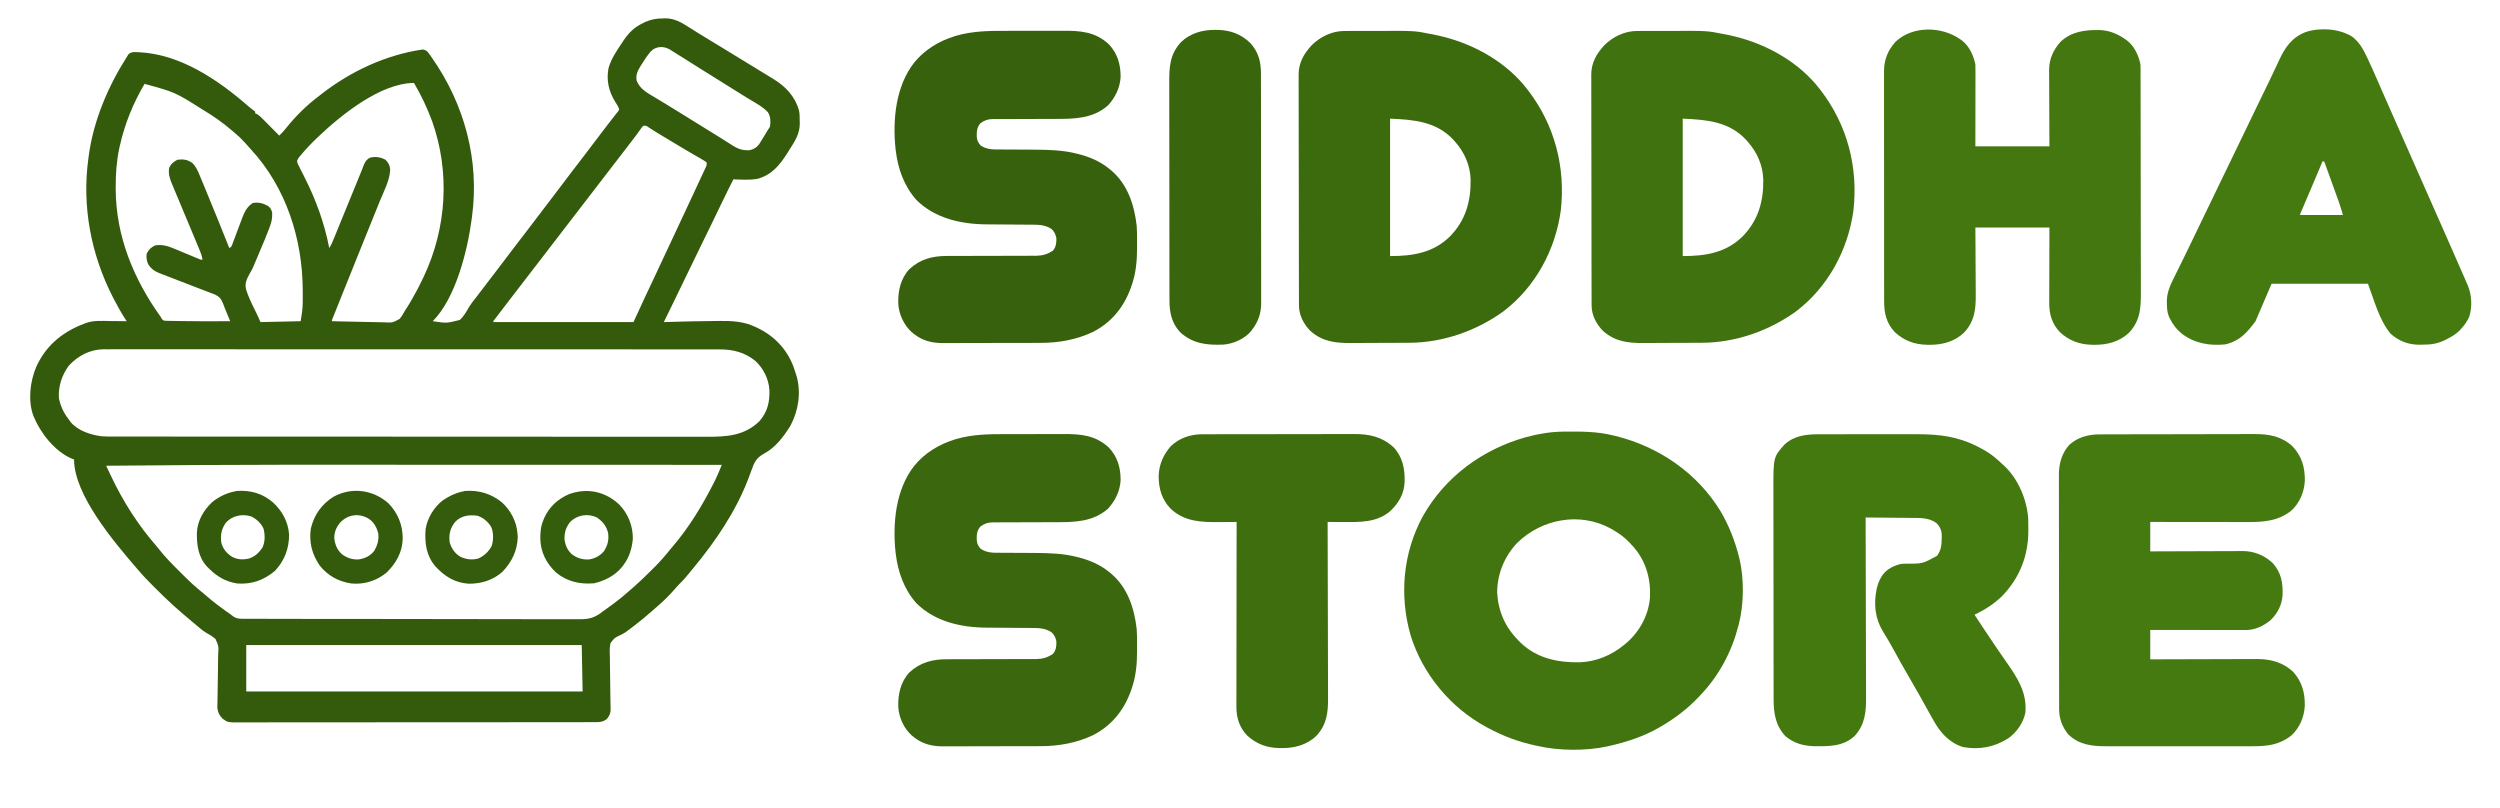
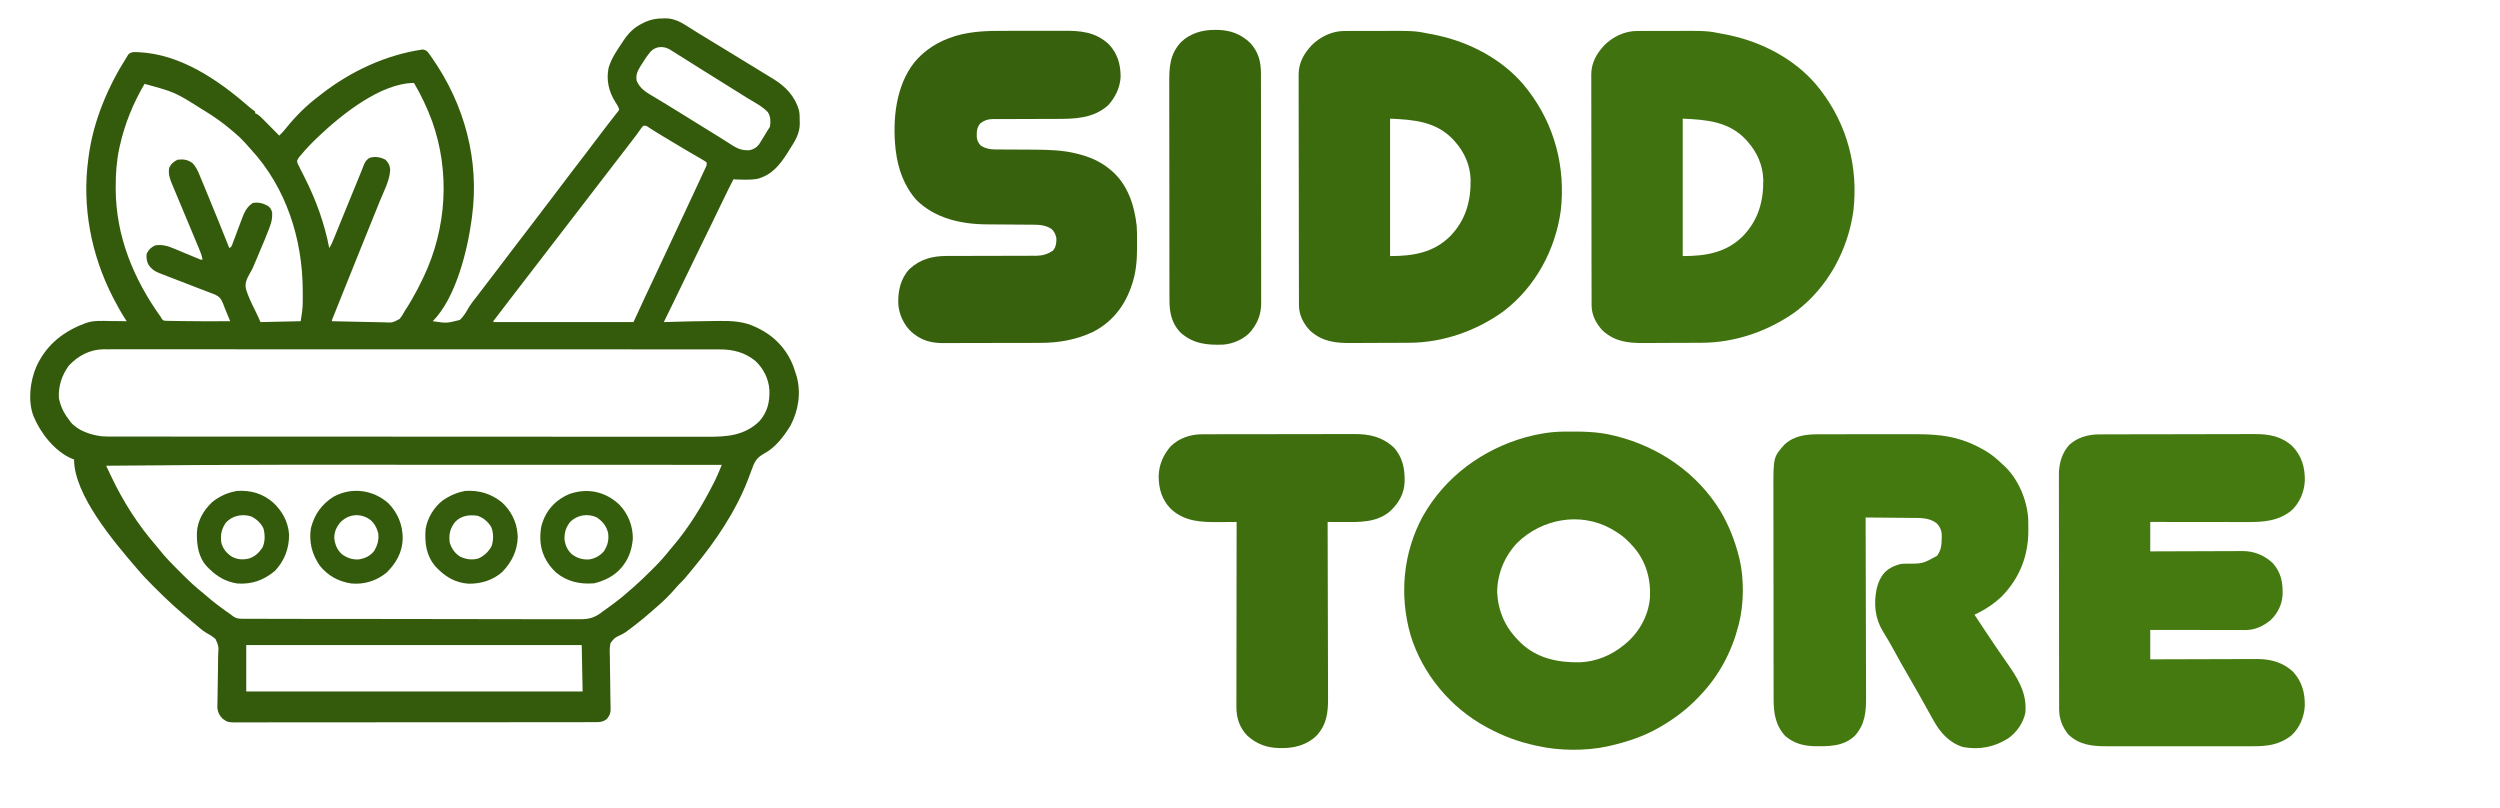
<svg xmlns="http://www.w3.org/2000/svg" version="1.1" width="2802" height="906">
  <path d="M0 0 C0.791 -0.024 1.582 -0.049 2.396 -0.074 C12.666 -0.124 20.643 4.646 29.062 10.062 C30.905 11.225 32.749 12.387 34.594 13.547 C35.573 14.165 36.553 14.783 37.562 15.42 C42.601 18.572 47.685 21.65 52.77 24.728 C54.572 25.818 56.374 26.91 58.175 28.002 C60.551 29.443 62.927 30.883 65.303 32.323 C80.794 41.714 96.26 51.147 111.672 60.668 C115.317 62.919 118.97 65.154 122.641 67.363 C136.852 75.959 147.481 86.727 152.218 103.222 C153.066 107.11 152.956 111.035 153 115 C153.029 115.852 153.058 116.704 153.088 117.582 C153.203 129.274 147.443 137.906 141.312 147.5 C140.342 149.049 140.342 149.049 139.352 150.629 C130.743 164.254 121.935 175.353 105.652 179.801 C96.868 181.387 87.567 180.671 78.688 180.375 C77.079 183.561 75.477 186.749 73.875 189.938 C73.443 190.794 73.01 191.651 72.564 192.533 C69.141 199.356 65.835 206.231 62.551 213.121 C56.193 226.455 49.683 239.712 43.167 252.968 C37.308 264.891 31.494 276.833 25.777 288.824 C20.753 299.354 15.629 309.834 10.5 320.312 C9.538 322.279 8.577 324.246 7.615 326.213 C5.307 330.934 2.998 335.655 0.688 340.375 C1.659 340.345 2.631 340.314 3.633 340.283 C21.958 339.722 40.288 339.251 58.622 339.143 C60.309 339.131 61.996 339.114 63.683 339.092 C77.248 338.919 90.458 339.705 102.938 345.625 C103.602 345.931 104.266 346.237 104.95 346.552 C124.31 355.682 138.472 370.395 146.062 390.438 C146.995 393.067 147.86 395.711 148.688 398.375 C149.198 400.011 149.198 400.011 149.719 401.68 C154.676 420.085 151.489 439.597 142.688 456.375 C135.151 468.538 125.962 480.907 113.073 487.767 C104.726 492.367 102.164 497.145 99.125 506 C98.213 508.43 97.297 510.859 96.375 513.285 C95.928 514.485 95.48 515.686 95.02 516.922 C81.159 552.849 58.612 586.135 34.149 615.604 C32.791 617.249 31.45 618.906 30.117 620.57 C26.394 625.202 22.626 629.587 18.352 633.715 C16.615 635.448 15.029 637.258 13.438 639.125 C7.173 646.375 0.298 653.189 -7 659.398 C-8.834 660.966 -10.64 662.555 -12.438 664.164 C-19.521 670.464 -26.803 676.42 -34.375 682.125 C-35.153 682.714 -35.93 683.303 -36.731 683.91 C-37.512 684.492 -38.293 685.073 -39.098 685.672 C-39.858 686.245 -40.618 686.819 -41.401 687.41 C-44.312 689.375 -44.312 689.375 -47.833 691.059 C-54.67 694.354 -54.67 694.354 -59.1 700.23 C-60.316 705.678 -59.965 711.223 -59.758 716.762 C-59.744 718.55 -59.737 720.339 -59.736 722.128 C-59.719 726.818 -59.622 731.503 -59.504 736.192 C-59.33 743.703 -59.281 751.216 -59.226 758.729 C-59.196 761.346 -59.134 763.96 -59.066 766.576 C-59.04 768.185 -59.014 769.793 -58.989 771.401 C-58.948 772.484 -58.948 772.484 -58.907 773.588 C-58.859 778.683 -60.022 781.515 -63.312 785.375 C-67.392 788.427 -70.407 788.752 -75.449 788.758 C-76.16 788.763 -76.871 788.768 -77.603 788.773 C-79.991 788.786 -82.379 788.778 -84.767 788.769 C-86.494 788.774 -88.221 788.78 -89.948 788.788 C-94.698 788.804 -99.448 788.802 -104.199 788.796 C-109.321 788.794 -114.442 788.808 -119.563 788.821 C-129.599 788.842 -139.635 788.846 -149.671 788.844 C-157.827 788.843 -165.983 788.847 -174.14 788.854 C-176.487 788.856 -178.835 788.859 -181.182 788.861 C-182.351 788.862 -183.519 788.863 -184.723 788.864 C-206.832 788.883 -228.94 788.882 -251.049 788.875 C-271.28 788.869 -291.511 788.89 -311.742 788.923 C-332.508 788.957 -353.273 788.972 -374.038 788.967 C-385.7 788.965 -397.361 788.97 -409.022 788.995 C-418.951 789.016 -428.879 789.02 -438.807 789.001 C-443.874 788.992 -448.94 788.991 -454.006 789.011 C-458.644 789.03 -463.282 789.026 -467.92 789.003 C-469.597 788.999 -471.275 789.003 -472.953 789.016 C-488.08 789.13 -488.08 789.13 -493.912 784.771 C-497.536 781.158 -499.154 777.779 -499.737 772.601 C-499.724 771.23 -499.689 769.858 -499.636 768.487 C-499.624 767.732 -499.612 766.976 -499.599 766.198 C-499.572 764.568 -499.536 762.939 -499.493 761.31 C-499.429 758.723 -499.399 756.138 -499.379 753.55 C-499.322 746.198 -499.239 738.847 -499.049 731.497 C-498.934 726.989 -498.889 722.484 -498.888 717.974 C-498.874 716.265 -498.835 714.556 -498.769 712.849 C-498.191 703.761 -498.191 703.761 -501.667 695.707 C-504.976 692.697 -508.655 690.5 -512.575 688.38 C-515.235 686.841 -517.528 684.911 -519.875 682.938 C-520.749 682.209 -521.623 681.481 -522.523 680.73 C-523.444 679.953 -524.364 679.176 -525.312 678.375 C-526.409 677.454 -527.505 676.534 -528.602 675.613 C-534.562 670.599 -540.501 665.561 -546.312 660.375 C-547.086 659.694 -547.859 659.014 -548.656 658.312 C-556.052 651.682 -563.095 644.701 -570.125 637.688 C-570.875 636.942 -570.875 636.942 -571.639 636.181 C-577.417 630.427 -583.04 624.599 -588.312 618.375 C-589.189 617.365 -590.067 616.356 -590.945 615.348 C-615.436 586.749 -660.312 534.096 -660.312 494.375 C-661.409 493.971 -661.409 493.971 -662.527 493.559 C-682.073 485.253 -697.853 464.913 -705.75 445.812 C-712.276 428.926 -709.622 406.611 -702.617 390.379 C-692.405 367.935 -675.561 353.265 -652.895 343.699 C-651.712 343.262 -650.53 342.825 -649.312 342.375 C-648.342 341.966 -648.342 341.966 -647.352 341.548 C-638.46 338.254 -629.018 339.05 -619.688 339.188 C-617.902 339.203 -616.117 339.216 -614.332 339.229 C-609.992 339.261 -605.652 339.313 -601.312 339.375 C-601.732 338.74 -602.152 338.106 -602.584 337.452 C-607.391 330.06 -611.648 322.458 -615.688 314.625 C-616.013 313.995 -616.338 313.365 -616.674 312.716 C-641.236 264.946 -651.613 210.774 -644.312 157.375 C-644.221 156.658 -644.13 155.942 -644.036 155.203 C-638.858 115.375 -622.7 77.084 -601.312 43.375 C-600.662 42.341 -600.011 41.307 -599.34 40.242 C-595.976 37.144 -592.644 37.756 -588.272 37.865 C-541.388 39.89 -499.303 68.588 -465.045 98.339 C-462.535 100.512 -460.079 102.531 -457.312 104.375 C-457.312 105.035 -457.312 105.695 -457.312 106.375 C-456.764 106.597 -456.216 106.819 -455.651 107.048 C-452.595 108.782 -450.328 111.113 -447.891 113.602 C-447.386 114.109 -446.881 114.617 -446.361 115.14 C-444.757 116.755 -443.159 118.378 -441.562 120 C-440.473 121.099 -439.383 122.198 -438.293 123.297 C-435.627 125.984 -432.968 128.678 -430.312 131.375 C-427.192 128.29 -424.353 125.233 -421.688 121.75 C-411.415 109.064 -399.353 97.201 -386.312 87.375 C-385.116 86.44 -383.921 85.503 -382.727 84.566 C-350.04 59.191 -310.669 40.795 -269.543 34.828 C-265.46 35.519 -264.434 36.808 -262.04 40.047 C-261.573 40.733 -261.106 41.418 -260.625 42.125 C-260.118 42.837 -259.611 43.548 -259.089 44.281 C-222.645 96.376 -205.709 159.116 -214.312 222.375 C-214.404 223.088 -214.495 223.801 -214.589 224.535 C-219.199 259.666 -232.419 313.482 -258.312 339.375 C-242.664 341.712 -242.664 341.712 -227.87 337.947 C-223.626 333.983 -220.807 329.063 -217.936 324.062 C-215.094 319.359 -211.636 315.131 -208.25 310.812 C-206.895 309.037 -205.544 307.26 -204.195 305.48 C-200.68 300.856 -197.155 296.239 -193.625 291.625 C-193.101 290.94 -192.577 290.255 -192.037 289.549 C-189.373 286.066 -186.707 282.585 -184.039 279.105 C-178.78 272.243 -173.546 265.366 -168.375 258.438 C-163.44 251.827 -158.392 245.309 -153.315 238.807 C-149.358 233.735 -145.469 228.62 -141.625 223.461 C-138.857 219.768 -136.056 216.101 -133.25 212.438 C-132.132 210.977 -131.013 209.516 -129.895 208.055 C-129.314 207.296 -128.733 206.538 -128.135 205.757 C-119.601 194.605 -111.092 183.437 -102.688 172.188 C-97.401 165.113 -92.024 158.118 -86.582 151.163 C-81.613 144.799 -76.773 138.343 -71.944 131.871 C-65.972 123.883 -59.856 116.011 -53.7 108.164 C-53.242 107.574 -52.784 106.983 -52.312 106.375 C-51.749 105.687 -51.185 104.998 -50.604 104.289 C-50.178 103.657 -49.752 103.026 -49.312 102.375 C-50.053 99.041 -51.871 96.468 -53.688 93.625 C-61.007 81.987 -63.958 69.302 -61.234 55.586 C-58.19 44.983 -51.945 36.017 -45.875 26.938 C-45.255 26.002 -44.634 25.066 -43.995 24.102 C-38.335 15.844 -32.29 9.914 -23.25 5.562 C-22.104 4.999 -20.958 4.436 -19.777 3.855 C-13.063 0.986 -7.214 0.012 0 0 Z M-13.708 36.777 C-17.681 41.385 -20.967 46.243 -24.125 51.438 C-24.614 52.214 -25.103 52.991 -25.607 53.791 C-28.932 59.222 -30.812 63.322 -29.75 69.812 C-26.019 79.058 -18.487 83.139 -10.25 88 C-9.082 88.702 -7.915 89.404 -6.749 90.109 C-4.392 91.53 -2.033 92.947 0.33 94.359 C5.083 97.213 9.793 100.134 14.5 103.062 C16.204 104.119 17.909 105.175 19.613 106.23 C20.448 106.748 21.283 107.265 22.143 107.798 C25.612 109.948 29.082 112.096 32.553 114.244 C35.175 115.867 37.796 117.49 40.418 119.113 C43.982 121.32 47.548 123.526 51.113 125.73 C52.007 126.283 52.9 126.836 53.82 127.405 C55.59 128.5 57.36 129.594 59.131 130.687 C63.221 133.214 67.299 135.756 71.352 138.344 C72.076 138.804 72.801 139.265 73.548 139.74 C74.882 140.589 76.213 141.444 77.54 142.305 C82.703 145.587 87.467 147.65 93.625 147.75 C94.418 147.778 95.211 147.807 96.027 147.836 C100.884 146.994 104.287 145.124 107.338 141.313 C108.977 138.856 110.504 136.36 112 133.812 C112.524 132.949 113.048 132.086 113.588 131.197 C114.556 129.602 115.518 128.002 116.47 126.396 C117.496 124.693 118.585 123.029 119.688 121.375 C120.462 115.716 120.498 109.858 117.193 104.97 C111.064 98.478 102.104 94.04 94.562 89.375 C92.435 88.052 90.307 86.729 88.18 85.406 C87.102 84.737 86.024 84.068 84.913 83.379 C79.831 80.222 74.76 77.048 69.688 73.875 C67.694 72.629 65.701 71.383 63.707 70.137 C62.718 69.518 61.729 68.9 60.709 68.263 C57.644 66.348 54.578 64.434 51.512 62.52 C49.466 61.242 47.421 59.965 45.375 58.688 C43.886 57.758 43.886 57.758 42.367 56.809 C36.821 53.343 31.286 49.862 25.761 46.363 C17.28 40.986 17.28 40.986 8.75 35.688 C8.04 35.251 7.329 34.814 6.598 34.363 C-0.146 30.874 -8.198 31.241 -13.708 36.777 Z M-386.312 132.375 C-386.847 132.88 -387.381 133.386 -387.931 133.907 C-394.22 139.9 -400.207 146.118 -405.75 152.812 C-406.241 153.379 -406.732 153.946 -407.239 154.531 C-408.768 156.349 -408.768 156.349 -410.312 159.375 C-409.953 162.441 -409.953 162.441 -408.312 165.375 C-407.763 166.526 -407.214 167.677 -406.648 168.863 C-405.998 170.14 -405.344 171.414 -404.688 172.688 C-403.964 174.12 -403.241 175.554 -402.52 176.988 C-402.152 177.719 -401.784 178.449 -401.405 179.202 C-388.934 204.015 -379.545 230.063 -374.312 257.375 C-372.127 254.096 -370.72 250.728 -369.25 247.098 C-368.946 246.355 -368.643 245.613 -368.33 244.848 C-367.321 242.379 -366.317 239.908 -365.312 237.438 C-364.607 235.708 -363.901 233.979 -363.194 232.249 C-361.69 228.565 -360.187 224.88 -358.686 221.194 C-356.26 215.244 -353.826 209.298 -351.391 203.352 C-350.577 201.365 -349.763 199.377 -348.949 197.39 C-348.354 195.938 -348.354 195.938 -347.748 194.456 C-345.857 189.84 -343.967 185.223 -342.078 180.605 C-341.756 179.818 -341.433 179.031 -341.101 178.22 C-340.792 177.465 -340.483 176.709 -340.165 175.93 C-339.863 175.193 -339.561 174.456 -339.25 173.697 C-338.578 172.031 -337.918 170.36 -337.266 168.686 C-336.919 167.796 -336.572 166.906 -336.214 165.99 C-335.746 164.776 -335.746 164.776 -335.269 163.537 C-333.805 160.228 -332.293 158.428 -329.312 156.375 C-323.049 154.434 -317.073 155.351 -311.312 158.375 C-307.93 161.758 -306.519 164.474 -306 169.25 C-306.239 181.047 -313.062 193.61 -317.445 204.391 C-318.155 206.147 -318.863 207.903 -319.572 209.66 C-321.075 213.387 -322.582 217.112 -324.092 220.836 C-326.454 226.664 -328.808 232.494 -331.161 238.325 C-333.551 244.246 -335.941 250.166 -338.333 256.086 C-345.186 273.047 -352.006 290.021 -358.801 307.006 C-360.209 310.524 -361.619 314.041 -363.029 317.558 C-364.306 320.744 -365.581 323.931 -366.855 327.117 C-367.542 328.828 -367.542 328.828 -368.242 330.573 C-368.651 331.597 -369.06 332.621 -369.481 333.675 C-369.838 334.565 -370.194 335.455 -370.561 336.373 C-371.371 338.175 -371.371 338.175 -371.312 339.375 C-361.951 339.654 -352.59 339.867 -343.225 339.997 C-338.875 340.059 -334.528 340.144 -330.18 340.28 C-325.979 340.411 -321.779 340.483 -317.576 340.514 C-315.978 340.536 -314.38 340.579 -312.783 340.644 C-303.401 341.118 -303.401 341.118 -295.382 336.799 C-292.988 333.869 -291.137 330.687 -289.312 327.375 C-288.246 325.709 -287.173 324.046 -286.09 322.391 C-285.134 320.807 -284.188 319.219 -283.25 317.625 C-282.743 316.769 -282.235 315.914 -281.712 315.032 C-277.19 307.323 -273.096 299.469 -269.312 291.375 C-268.875 290.458 -268.875 290.458 -268.428 289.521 C-242.647 235.176 -238.769 172.123 -258.938 115.375 C-264.409 100.564 -271.28 85.973 -279.312 72.375 C-316.568 72.375 -360.852 108.199 -386.312 132.375 Z M-581.312 73.375 C-594.205 95.419 -603.511 118.123 -609.062 143.062 C-609.261 143.952 -609.46 144.841 -609.665 145.757 C-612.714 160.172 -613.694 174.315 -613.625 189 C-613.623 189.832 -613.621 190.665 -613.618 191.522 C-613.401 244.091 -593.624 292.01 -563.312 334.375 C-562.889 335.105 -562.466 335.834 -562.029 336.586 C-560.388 338.641 -560.388 338.641 -557.501 338.921 C-555.78 338.952 -555.78 338.952 -554.023 338.984 C-552.708 339.017 -551.392 339.049 -550.037 339.082 C-548.587 339.097 -547.137 339.111 -545.688 339.125 C-544.195 339.153 -542.702 339.182 -541.209 339.213 C-522.582 339.554 -503.942 339.467 -485.312 339.375 C-487.316 334.397 -489.359 329.438 -491.441 324.493 C-492.159 322.749 -492.821 320.984 -493.469 319.213 C-495.529 314.105 -497.559 311.803 -502.562 309.406 C-504.799 308.528 -507.051 307.687 -509.312 306.875 C-511.212 306.137 -513.111 305.399 -515.009 304.659 C-517.149 303.831 -519.294 303.021 -521.442 302.213 C-530.059 298.97 -538.636 295.624 -547.203 292.252 C-550.213 291.077 -553.232 289.928 -556.252 288.781 C-558.136 288.047 -560.019 287.311 -561.902 286.574 C-563.194 286.095 -563.194 286.095 -564.513 285.606 C-570.198 283.343 -573.996 280.59 -577.312 275.375 C-579.047 271.27 -579.398 268.203 -578.938 263.75 C-576.658 259.016 -574.022 256.65 -569.312 254.375 C-561.758 253.251 -555.443 254.907 -548.559 257.875 C-547.257 258.408 -547.257 258.408 -545.93 258.951 C-543.195 260.075 -540.473 261.224 -537.75 262.375 C-534.993 263.521 -532.234 264.661 -529.474 265.799 C-527.765 266.505 -526.059 267.217 -524.356 267.936 C-523.59 268.256 -522.825 268.576 -522.037 268.906 C-521.364 269.19 -520.691 269.475 -519.998 269.768 C-518.297 270.488 -518.297 270.488 -516.312 270.375 C-517.001 265.809 -518.676 261.759 -520.461 257.535 C-520.786 256.756 -521.11 255.978 -521.445 255.175 C-522.151 253.483 -522.86 251.791 -523.57 250.099 C-524.701 247.406 -525.825 244.711 -526.947 242.014 C-530.275 234.023 -533.616 226.037 -536.962 218.053 C-539.161 212.806 -541.352 207.555 -543.539 202.302 C-544.385 200.275 -545.234 198.25 -546.086 196.225 C-547.283 193.38 -548.471 190.53 -549.656 187.68 C-550.013 186.84 -550.369 186 -550.737 185.134 C-553.15 179.29 -554.742 174.142 -553.75 167.75 C-551.751 163.058 -548.92 160.679 -544.312 158.375 C-537.44 157.609 -532.888 158.249 -527.312 162.375 C-523.864 166.155 -521.869 170.188 -519.949 174.875 C-519.486 175.979 -519.486 175.979 -519.013 177.106 C-518.001 179.526 -517 181.95 -516 184.375 C-515.294 186.07 -514.588 187.765 -513.881 189.459 C-504.494 212.017 -495.374 234.685 -486.312 257.375 C-483.757 256.097 -483.69 255.245 -482.712 252.609 C-482.411 251.811 -482.11 251.013 -481.8 250.19 C-481.48 249.32 -481.159 248.451 -480.828 247.555 C-480.133 245.721 -479.438 243.888 -478.742 242.055 C-477.653 239.16 -476.568 236.264 -475.491 233.365 C-474.45 230.569 -473.39 227.781 -472.328 224.992 C-472.015 224.135 -471.703 223.277 -471.38 222.394 C-468.946 216.046 -465.804 210.58 -459.938 206.875 C-453.811 205.708 -448.38 207.21 -443.012 210.152 C-440.208 212.17 -439.318 214.109 -438.312 217.375 C-437.969 223.199 -438.735 227.73 -440.82 233.199 C-441.088 233.927 -441.355 234.655 -441.631 235.405 C-444.569 243.284 -447.84 251.025 -451.152 258.753 C-452.215 261.252 -453.257 263.76 -454.294 266.271 C-460.065 280.185 -460.065 280.185 -463.555 286.266 C-466.905 292.317 -469.122 296.836 -467.524 303.824 C-465.035 311.462 -461.769 318.634 -458.109 325.781 C-455.709 330.581 -453.533 335.49 -451.312 340.375 C-436.462 340.045 -421.613 339.715 -406.312 339.375 C-405.075 331.951 -404.004 325.475 -404.012 318.113 C-404.006 317.288 -404 316.463 -403.995 315.612 C-403.983 312.97 -403.989 310.329 -404 307.688 C-404.002 306.778 -404.004 305.869 -404.007 304.933 C-404.226 247.191 -422.492 189.73 -462.094 146.781 C-464.396 144.285 -466.632 141.737 -468.875 139.188 C-472.775 134.873 -476.828 131.069 -481.312 127.375 C-482.466 126.397 -483.62 125.419 -484.773 124.441 C-494.137 116.585 -503.854 109.693 -514.312 103.375 C-515.254 102.804 -515.254 102.804 -516.215 102.221 C-547.19 82.663 -547.19 82.663 -581.312 73.375 Z M-22.312 120.375 C-24.352 122.615 -24.352 122.615 -26.375 125.562 C-27.179 126.673 -27.983 127.782 -28.789 128.891 C-29.204 129.467 -29.62 130.044 -30.048 130.639 C-32.062 133.404 -34.155 136.108 -36.25 138.812 C-37.093 139.905 -37.935 140.997 -38.777 142.09 C-39.196 142.632 -39.615 143.175 -40.046 143.734 C-42.138 146.445 -44.225 149.16 -46.312 151.875 C-47.146 152.958 -47.979 154.042 -48.812 155.125 C-49.225 155.661 -49.638 156.197 -50.062 156.75 C-163.812 304.625 -163.812 304.625 -165.063 306.25 C-165.895 307.333 -166.728 308.415 -167.56 309.498 C-169.654 312.22 -171.749 314.941 -173.848 317.66 C-178.068 323.13 -182.273 328.612 -186.438 334.125 C-187.183 335.11 -187.928 336.095 -188.695 337.109 C-190.409 339.047 -190.409 339.047 -190.312 340.375 C-138.502 340.375 -86.692 340.375 -33.312 340.375 C-27.372 327.505 -27.372 327.505 -21.312 314.375 C-19.004 309.448 -16.696 304.521 -14.371 299.601 C-12.685 296.032 -11.003 292.461 -9.32 288.891 C-8.982 288.172 -8.643 287.454 -8.294 286.714 C-4.949 279.609 -1.628 272.493 1.688 265.375 C6.344 255.38 11.025 245.398 15.725 235.424 C22.583 220.872 29.401 206.303 36.148 191.699 C37.738 188.266 39.337 184.838 40.938 181.41 C41.959 179.211 42.979 177.012 44 174.812 C44.475 173.8 44.95 172.788 45.439 171.746 C45.868 170.818 46.296 169.89 46.738 168.934 C47.116 168.122 47.494 167.311 47.884 166.474 C48.866 164.283 48.866 164.283 48.688 161.375 C46.704 159.931 44.797 158.727 42.672 157.523 C42.037 157.152 41.402 156.78 40.748 156.397 C38.65 155.172 36.544 153.961 34.438 152.75 C32.248 151.474 30.06 150.195 27.873 148.915 C26.376 148.039 24.878 147.165 23.379 146.292 C15.928 141.949 8.552 137.488 1.188 133 C0.034 132.299 -1.12 131.597 -2.274 130.896 C-3.349 130.242 -4.424 129.588 -5.531 128.914 C-7.028 128.004 -7.028 128.004 -8.555 127.075 C-11.029 125.55 -13.468 123.98 -15.906 122.398 C-19.082 120.12 -19.082 120.12 -22.312 120.375 Z M-666.312 389.375 C-674.068 400.171 -677.998 412.022 -677.312 425.375 C-675.667 434.274 -671.886 442.27 -666.312 449.375 C-665.591 450.406 -664.869 451.438 -664.125 452.5 C-655.582 462.358 -641.795 466.714 -629.312 468.375 C-625.212 468.634 -621.127 468.648 -617.019 468.632 C-615.824 468.636 -614.628 468.639 -613.397 468.643 C-610.095 468.651 -606.794 468.649 -603.492 468.644 C-599.894 468.641 -596.296 468.649 -592.698 468.656 C-586.397 468.666 -580.096 468.669 -573.795 468.667 C-564.425 468.664 -555.055 468.673 -545.685 468.683 C-527.976 468.702 -510.266 468.708 -492.557 468.709 C-478.881 468.71 -465.206 468.714 -451.53 468.721 C-447.592 468.722 -443.655 468.724 -439.717 468.726 C-438.738 468.726 -437.759 468.727 -436.75 468.727 C-409.218 468.74 -381.687 468.747 -354.155 468.747 C-353.117 468.746 -352.079 468.746 -351.01 468.746 C-345.75 468.746 -340.491 468.746 -335.231 468.746 C-333.664 468.746 -333.664 468.746 -332.065 468.746 C-329.953 468.746 -327.841 468.746 -325.728 468.745 C-292.858 468.744 -259.988 468.759 -227.118 468.787 C-190.183 468.817 -153.248 468.835 -116.313 468.833 C-112.374 468.833 -108.435 468.832 -104.496 468.832 C-103.527 468.832 -102.557 468.832 -101.558 468.832 C-85.956 468.832 -70.354 468.845 -54.752 468.862 C-39.071 468.879 -23.39 468.881 -7.71 468.868 C1.604 468.861 10.917 468.864 20.23 468.884 C26.455 468.896 32.68 468.893 38.906 468.879 C42.45 468.871 45.993 468.87 49.537 468.886 C71.288 468.966 90.907 467.689 107.496 451.793 C116.767 441.563 119.496 430.146 119.031 416.629 C118.24 404.009 112.597 392.764 103.5 384.062 C91.763 374.338 78.189 370.904 63.245 370.995 C61.428 370.988 61.428 370.988 59.574 370.981 C56.227 370.971 52.881 370.974 49.534 370.983 C45.887 370.99 42.24 370.979 38.593 370.971 C32.206 370.959 25.82 370.957 19.433 370.964 C9.936 370.973 0.439 370.965 -9.059 370.953 C-26.022 370.934 -42.985 370.931 -59.948 370.936 C-74.792 370.941 -89.637 370.94 -104.481 370.935 C-106.473 370.934 -108.464 370.933 -110.455 370.932 C-113.456 370.931 -116.457 370.93 -119.457 370.929 C-147.354 370.918 -175.25 370.913 -203.146 370.921 C-204.197 370.922 -205.249 370.922 -206.332 370.922 C-214.871 370.925 -223.41 370.927 -231.949 370.93 C-265.262 370.94 -298.575 370.932 -331.888 370.908 C-369.316 370.882 -406.745 370.87 -444.173 370.877 C-448.163 370.877 -452.154 370.878 -456.144 370.879 C-457.617 370.879 -457.617 370.879 -459.121 370.879 C-473.956 370.881 -488.791 370.874 -503.626 370.86 C-520.495 370.845 -537.363 370.845 -554.232 370.862 C-563.672 370.872 -573.112 370.871 -582.553 370.853 C-588.859 370.843 -595.165 370.847 -601.471 370.863 C-605.064 370.871 -608.657 370.874 -612.249 370.858 C-616.123 370.842 -619.996 370.857 -623.87 370.874 C-624.98 370.865 -626.091 370.855 -627.235 370.845 C-642.494 370.988 -656.099 378.199 -666.312 389.375 Z M-624.312 501.375 C-622.912 504.349 -621.509 507.321 -620.105 510.293 C-619.715 511.121 -619.326 511.949 -618.924 512.803 C-605.441 541.33 -588.607 567.843 -567.801 591.616 C-566.683 592.937 -565.597 594.285 -564.527 595.646 C-558.212 603.63 -551.207 610.786 -543.993 617.955 C-541.941 619.997 -539.9 622.048 -537.859 624.102 C-530.646 631.323 -523.341 638.061 -515.312 644.375 C-514.21 645.309 -513.114 646.251 -512.027 647.203 C-503.235 654.871 -493.901 661.735 -484.312 668.375 C-483.422 669.055 -482.531 669.735 -481.613 670.435 C-477.828 672.66 -475.732 672.879 -471.376 672.89 C-470.699 672.897 -470.022 672.904 -469.325 672.911 C-467.058 672.929 -464.791 672.92 -462.524 672.91 C-460.882 672.917 -459.239 672.927 -457.597 672.937 C-453.084 672.962 -448.572 672.961 -444.059 672.957 C-439.192 672.956 -434.325 672.978 -429.458 672.997 C-419.921 673.03 -410.385 673.041 -400.849 673.043 C-393.096 673.045 -385.343 673.053 -377.59 673.066 C-355.606 673.101 -333.623 673.12 -311.64 673.117 C-310.454 673.117 -309.269 673.116 -308.048 673.116 C-306.861 673.116 -305.674 673.116 -304.452 673.116 C-285.225 673.114 -265.999 673.152 -246.773 673.209 C-227.029 673.266 -207.286 673.294 -187.542 673.29 C-176.458 673.289 -165.375 673.3 -154.291 673.343 C-144.852 673.38 -135.414 673.388 -125.976 673.361 C-121.162 673.348 -116.349 673.348 -111.535 673.382 C-107.123 673.414 -102.712 673.408 -98.3 673.373 C-96.709 673.367 -95.118 673.374 -93.527 673.397 C-82.625 673.54 -75.853 671.334 -67.312 664.375 C-65.707 663.225 -64.097 662.082 -62.477 660.953 C-60.96 659.848 -59.447 658.739 -57.938 657.625 C-57.128 657.028 -56.319 656.431 -55.485 655.816 C-48.127 650.332 -41.149 644.489 -34.312 638.375 C-33.581 637.729 -32.849 637.083 -32.094 636.418 C-25.948 630.956 -20.037 625.286 -14.226 619.474 C-12.753 618.003 -11.272 616.54 -9.791 615.078 C-3.522 608.845 2.183 602.296 7.688 595.375 C8.551 594.347 9.419 593.324 10.297 592.309 C29.042 570.451 44.037 545.637 57 520 C57.301 519.407 57.603 518.814 57.913 518.202 C59.879 514.242 61.613 510.207 63.305 506.123 C63.976 504.507 63.976 504.507 64.66 502.858 C65.169 501.629 65.169 501.629 65.688 500.375 C14.79 500.358 -36.107 500.342 -87.004 500.333 C-87.766 500.333 -88.528 500.332 -89.314 500.332 C-105.908 500.329 -122.502 500.326 -139.097 500.324 C-147.243 500.323 -155.39 500.321 -163.536 500.32 C-164.346 500.32 -165.157 500.32 -165.992 500.32 C-191.911 500.315 -217.831 500.308 -243.75 500.299 C-270.551 500.289 -297.351 500.283 -324.152 500.281 C-328.001 500.281 -331.851 500.28 -335.7 500.28 C-336.457 500.28 -337.215 500.28 -337.995 500.28 C-349.108 500.279 -360.221 500.275 -371.335 500.269 C-388.229 500.261 -405.123 500.257 -422.018 500.261 C-422.695 500.262 -423.373 500.262 -424.071 500.262 C-490.82 500.279 -557.566 500.789 -624.312 501.375 Z M-467.312 702.375 C-467.312 719.535 -467.312 736.695 -467.312 754.375 C-342.902 754.375 -218.493 754.375 -90.312 754.375 C-90.642 737.215 -90.972 720.055 -91.312 702.375 C-215.393 702.375 -339.473 702.375 -467.312 702.375 Z " fill="#345B0C" transform="translate(743.312,20.625)" />
  <path d="M0 0 C0.833 -0.01 1.665 -0.02 2.523 -0.03 C20.672 -0.199 38.266 -0.134 55.996 4.238 C56.886 4.453 57.775 4.667 58.691 4.888 C107.171 16.885 150.178 46.218 176.332 89.156 C185.788 105.164 192.466 122.224 196.996 140.238 C197.175 140.942 197.355 141.646 197.54 142.371 C202.866 164.591 202.634 193.117 196.996 215.238 C196.698 216.423 196.698 216.423 196.394 217.632 C188.641 247.466 174.416 274.003 152.996 296.238 C152.489 296.772 151.981 297.305 151.458 297.854 C138.959 310.937 125.573 321.076 109.996 330.238 C109.391 330.597 108.785 330.955 108.162 331.324 C90.815 341.457 71.514 347.787 51.996 352.238 C51.215 352.418 50.434 352.597 49.63 352.782 C25.193 358.047 -4.657 357.822 -29.004 352.238 C-29.805 352.067 -30.607 351.895 -31.432 351.718 C-49.989 347.709 -67.311 341.248 -84.004 332.238 C-84.616 331.912 -85.228 331.586 -85.859 331.25 C-125.983 309.736 -157.643 271.802 -171.004 228.238 C-183.851 183.521 -179.566 135.724 -157.207 94.681 C-132.082 50.359 -90.333 19.794 -41.606 6.186 C-27.944 2.522 -14.163 0.139 0 0 Z M-51.398 124.574 C-65.913 139.855 -73.775 159.239 -74.004 180.238 C-72.85 201.374 -65.069 219.148 -50.004 234.238 C-49.245 235.009 -48.485 235.78 -47.703 236.574 C-29.393 254.135 -6.077 258.938 18.559 258.547 C36.623 257.914 54.128 250.741 67.996 239.238 C68.858 238.538 69.721 237.838 70.609 237.117 C85.405 224.522 95.413 206.279 97.219 186.837 C98.531 165.805 93.063 145.714 79.117 129.539 C78.417 128.78 77.717 128.021 76.996 127.238 C75.838 125.96 75.838 125.96 74.656 124.656 C69.011 118.707 63.132 114.251 55.996 110.238 C55.107 109.715 54.217 109.192 53.301 108.652 C18.85 89.747 -23.858 97.707 -51.398 124.574 Z " fill="#42750F" transform="translate(1752.004,483.762)" />
  <path d="M0 0 C0.804 -0.004 1.607 -0.007 2.435 -0.011 C5.126 -0.022 7.816 -0.026 10.506 -0.03 C12.437 -0.036 14.367 -0.043 16.298 -0.05 C22.636 -0.071 28.975 -0.081 35.313 -0.091 C37.499 -0.095 39.684 -0.099 41.87 -0.103 C52.141 -0.123 62.412 -0.137 72.684 -0.145 C84.522 -0.155 96.36 -0.181 108.198 -0.222 C117.359 -0.252 126.52 -0.267 135.681 -0.27 C141.147 -0.272 146.613 -0.281 152.079 -0.306 C157.227 -0.33 162.375 -0.334 167.523 -0.324 C169.404 -0.323 171.285 -0.329 173.167 -0.343 C189.55 -0.456 203.57 1.759 216.219 13.178 C226.965 24.412 230.484 37.227 230.212 52.374 C229.4 65.025 224.392 76.973 214.895 85.628 C200.431 97.041 184.291 98.319 166.521 98.261 C165.33 98.261 164.138 98.261 162.911 98.261 C159.68 98.261 156.449 98.256 153.219 98.249 C149.829 98.242 146.439 98.242 143.049 98.241 C136.646 98.237 130.243 98.229 123.84 98.219 C116.544 98.208 109.248 98.203 101.951 98.197 C86.957 98.187 71.963 98.169 56.969 98.147 C56.969 109.037 56.969 119.927 56.969 131.147 C61.98 131.124 61.98 131.124 67.092 131.1 C78.148 131.05 89.204 131.017 100.26 130.992 C106.961 130.976 113.662 130.955 120.363 130.921 C126.834 130.888 133.305 130.87 139.776 130.863 C142.241 130.857 144.706 130.846 147.17 130.83 C150.631 130.808 154.092 130.805 157.553 130.807 C159.07 130.79 159.07 130.79 160.617 130.774 C173.497 130.829 184.632 135.409 194.118 144.139 C203.564 154.383 205.749 166.286 205.313 179.733 C204.648 190.849 199.883 200.424 191.903 208.147 C183.945 214.753 174.562 219.279 164.116 219.267 C163.167 219.269 162.218 219.27 161.24 219.272 C160.21 219.268 159.181 219.264 158.12 219.261 C157.027 219.261 155.934 219.261 154.808 219.261 C151.199 219.26 147.59 219.253 143.981 219.245 C141.477 219.243 138.973 219.242 136.469 219.241 C130.555 219.237 124.641 219.229 118.726 219.219 C111.33 219.207 103.934 219.202 96.538 219.196 C83.348 219.185 70.159 219.168 56.969 219.147 C56.969 230.037 56.969 240.927 56.969 252.147 C60.839 252.131 64.709 252.116 68.697 252.1 C81.513 252.05 94.329 252.017 107.145 251.992 C114.913 251.976 122.68 251.955 130.447 251.921 C137.222 251.891 143.997 251.872 150.772 251.865 C154.355 251.861 157.937 251.852 161.519 251.83 C165.533 251.806 169.546 251.805 173.56 251.807 C174.729 251.796 175.898 251.785 177.102 251.774 C192.222 251.83 205.865 255.633 217.122 266.104 C227.119 277.159 230.446 289.649 230.176 304.233 C229.51 316.825 224.464 328.93 215.036 337.557 C201 348.356 187.759 349.596 170.735 349.535 C168.802 349.539 166.869 349.545 164.937 349.551 C159.713 349.565 154.49 349.56 149.267 349.55 C143.785 349.543 138.303 349.55 132.82 349.554 C123.615 349.56 114.409 349.553 105.204 349.538 C94.583 349.522 83.963 349.527 73.342 349.544 C64.201 349.557 55.06 349.559 45.92 349.551 C40.47 349.547 35.02 349.546 29.571 349.556 C24.445 349.565 19.319 349.559 14.193 349.541 C12.319 349.537 10.446 349.539 8.572 349.545 C-7.806 349.598 -22.711 348.193 -35.031 336.147 C-41.52 328.004 -45.146 318.703 -45.162 308.237 C-45.166 307.269 -45.17 306.301 -45.174 305.303 C-45.173 304.247 -45.172 303.192 -45.171 302.104 C-45.174 300.976 -45.177 299.849 -45.18 298.687 C-45.189 294.9 -45.19 291.113 -45.192 287.326 C-45.196 284.614 -45.201 281.903 -45.207 279.191 C-45.22 271.816 -45.226 264.442 -45.231 257.068 C-45.234 252.461 -45.238 247.854 -45.242 243.247 C-45.255 230.484 -45.265 217.721 -45.268 204.958 C-45.268 204.141 -45.269 203.324 -45.269 202.483 C-45.269 201.664 -45.269 200.846 -45.27 200.003 C-45.27 198.344 -45.27 196.686 -45.271 195.027 C-45.271 194.204 -45.271 193.382 -45.272 192.534 C-45.275 179.211 -45.293 165.888 -45.316 152.565 C-45.34 138.877 -45.352 125.189 -45.354 111.501 C-45.354 103.819 -45.36 96.138 -45.378 88.457 C-45.394 81.914 -45.399 75.372 -45.391 68.829 C-45.387 65.494 -45.389 62.159 -45.402 58.824 C-45.414 55.2 -45.409 51.576 -45.398 47.952 C-45.406 46.91 -45.414 45.868 -45.423 44.794 C-45.342 32.708 -42.104 20.912 -33.855 11.811 C-24.442 3.225 -12.443 -0.003 0 0 Z " fill="#457A11" transform="translate(2353.031,486.853)" />
  <path d="M0 0 C1.379 -0.004 2.759 -0.01 4.138 -0.015 C7.864 -0.029 11.59 -0.029 15.316 -0.027 C18.443 -0.026 21.571 -0.031 24.699 -0.036 C32.094 -0.047 39.489 -0.047 46.884 -0.041 C54.465 -0.035 62.045 -0.047 69.625 -0.069 C76.17 -0.086 82.715 -0.092 89.259 -0.089 C93.152 -0.087 97.044 -0.09 100.936 -0.104 C120.444 -0.168 139.539 0.051 158.34 5.962 C159.161 6.215 159.981 6.468 160.826 6.728 C169.056 9.379 176.648 13.009 184.153 17.275 C185.17 17.852 186.187 18.43 187.235 19.025 C193.91 23.057 199.53 27.896 205.153 33.275 C205.841 33.888 206.53 34.502 207.239 35.134 C223.133 49.835 233.017 73.424 234.375 94.773 C234.493 98.631 234.533 102.478 234.528 106.337 C234.527 107.02 234.526 107.703 234.525 108.407 C234.405 136.801 224.588 161.355 204.625 181.872 C196.674 189.427 187.769 195.53 177.937 200.4 C177.225 200.753 176.514 201.106 175.781 201.47 C175.244 201.736 174.707 202.001 174.153 202.275 C178.149 208.298 182.149 214.319 186.153 220.337 C186.745 221.228 187.338 222.118 187.948 223.036 C194.956 233.564 202.005 244.053 209.278 254.4 C221.963 272.486 233.35 289.359 231.153 312.275 C228.716 323.739 221.434 334.121 211.907 340.865 C196.255 350.706 179.598 353.875 161.356 350.591 C145.705 345.705 135.638 334.261 127.965 320.275 C126.992 318.544 126.018 316.814 125.044 315.084 C124.051 313.313 123.065 311.537 122.082 309.76 C119.676 305.413 117.248 301.078 114.821 296.743 C113.665 294.676 112.51 292.608 111.358 290.539 C107.337 283.334 103.21 276.199 99.028 269.087 C94.056 260.631 89.282 252.092 84.641 243.451 C80.476 235.745 76.028 228.223 71.428 220.768 C62.639 206.259 61.123 190.238 64.403 173.712 C65.692 168.473 67.183 163.796 70.153 159.275 C70.538 158.673 70.924 158.071 71.321 157.45 C76.158 150.912 84.274 146.919 92.153 145.275 C93.671 145.165 95.193 145.098 96.715 145.064 C115.923 145.149 115.923 145.149 132.153 136.275 C136.7 130.067 137.351 124.4 137.403 116.9 C137.423 116.157 137.444 115.415 137.465 114.65 C137.51 108.311 136.058 104.225 131.528 99.587 C123.304 93.368 113.465 93.805 103.618 93.763 C102.128 93.746 100.639 93.728 99.15 93.709 C95.259 93.661 91.368 93.631 87.476 93.605 C83.494 93.575 79.512 93.529 75.53 93.484 C67.738 93.398 59.945 93.33 52.153 93.275 C52.157 94.396 52.16 95.518 52.164 96.674 C52.253 124.001 52.319 151.328 52.36 178.654 C52.381 191.87 52.409 205.085 52.455 218.3 C52.495 229.821 52.52 241.343 52.529 252.864 C52.534 258.962 52.547 265.059 52.576 271.157 C52.603 276.903 52.611 282.65 52.605 288.396 C52.606 290.498 52.614 292.6 52.63 294.702 C52.744 311.103 51.505 325.155 40.09 337.9 C27.223 350.151 10.547 349.828 -6.042 349.583 C-18.013 349.191 -28.55 346.176 -37.847 338.275 C-49.091 326.253 -51.001 312.139 -50.988 296.36 C-50.992 294.743 -50.992 294.743 -50.997 293.094 C-51.005 289.494 -51.007 285.894 -51.008 282.294 C-51.013 279.708 -51.018 277.122 -51.023 274.536 C-51.037 267.517 -51.043 260.498 -51.047 253.479 C-51.05 249.09 -51.054 244.7 -51.059 240.31 C-51.071 228.137 -51.081 215.964 -51.085 203.791 C-51.085 203.013 -51.085 202.235 -51.085 201.434 C-51.086 200.654 -51.086 199.874 -51.086 199.07 C-51.087 197.49 -51.087 195.91 -51.087 194.33 C-51.088 193.546 -51.088 192.762 -51.088 191.955 C-51.092 179.269 -51.109 166.583 -51.133 153.898 C-51.157 140.848 -51.169 127.798 -51.17 114.748 C-51.171 107.432 -51.177 100.115 -51.195 92.799 C-51.212 85.911 -51.214 79.023 -51.205 72.134 C-51.204 69.616 -51.208 67.097 -51.218 64.579 C-51.363 25.644 -51.363 25.644 -38.722 11.462 C-27.734 1.349 -14.209 -0.028 0 0 Z " fill="#447910" transform="translate(2038.847,486.725)" />
  <path d="M0 0 C0.765 -0.005 1.531 -0.01 2.32 -0.015 C4.838 -0.029 7.356 -0.028 9.875 -0.026 C11.651 -0.03 13.426 -0.034 15.202 -0.039 C18.928 -0.047 22.655 -0.046 26.381 -0.041 C30.16 -0.036 33.939 -0.043 37.718 -0.062 C78.256 -0.257 78.256 -0.257 96.027 3.275 C97.234 3.499 98.441 3.723 99.684 3.955 C102.676 4.553 105.629 5.226 108.59 5.962 C109.624 6.217 110.659 6.472 111.725 6.735 C147.033 15.785 181.762 35.633 204.34 64.775 C205.037 65.673 205.037 65.673 205.749 66.59 C235.536 105.428 247.851 152.742 242.344 201.361 C236.243 245.545 213.793 287.124 178.027 314.275 C147.791 336.146 110.13 349.328 72.69 349.452 C71.805 349.458 70.919 349.465 70.006 349.472 C67.103 349.491 64.2 349.503 61.297 349.513 C60.296 349.517 59.296 349.521 58.265 349.525 C52.971 349.546 47.677 349.56 42.383 349.57 C36.951 349.581 31.52 349.615 26.088 349.655 C21.878 349.681 17.668 349.69 13.458 349.693 C11.457 349.698 9.456 349.709 7.455 349.728 C-10.015 349.881 -24.899 348.243 -38.477 336.021 C-45.937 328.364 -51.083 318.417 -51.107 307.565 C-51.112 306.617 -51.116 305.668 -51.121 304.691 C-51.12 303.651 -51.12 302.612 -51.12 301.541 C-51.124 300.435 -51.127 299.329 -51.131 298.189 C-51.142 294.468 -51.146 290.747 -51.15 287.026 C-51.156 284.364 -51.163 281.701 -51.17 279.039 C-51.19 271.039 -51.2 263.039 -51.209 255.039 C-51.213 251.269 -51.218 247.5 -51.224 243.73 C-51.241 231.194 -51.255 218.659 -51.262 206.123 C-51.264 202.871 -51.266 199.618 -51.268 196.366 C-51.269 195.154 -51.269 195.154 -51.27 193.917 C-51.278 180.83 -51.303 167.743 -51.336 154.656 C-51.369 141.212 -51.387 127.768 -51.39 114.324 C-51.392 106.779 -51.401 99.234 -51.426 91.689 C-51.448 85.261 -51.456 78.834 -51.446 72.407 C-51.442 69.131 -51.446 65.855 -51.463 62.578 C-51.481 59.017 -51.474 55.457 -51.461 51.897 C-51.472 50.873 -51.483 49.85 -51.494 48.795 C-51.375 35.398 -45.63 25.51 -36.723 15.829 C-26.84 6.239 -13.891 -0.049 0 0 Z M51.027 98.275 C51.027 149.095 51.027 199.915 51.027 252.275 C76.776 252.275 99.495 248.643 118.308 230.087 C135.761 212.033 141.591 191.114 141.304 166.615 C140.831 150.647 134.56 136.219 124.027 124.275 C123.371 123.524 122.715 122.774 122.039 122.001 C102.863 101.458 77.771 99.389 51.027 98.275 Z " fill="#40720F" transform="translate(1834.973,34.725)" />
  <path d="M0 0 C0.765 -0.005 1.531 -0.01 2.32 -0.015 C4.838 -0.029 7.356 -0.028 9.875 -0.026 C11.651 -0.03 13.426 -0.034 15.202 -0.039 C18.928 -0.047 22.655 -0.046 26.381 -0.041 C30.16 -0.036 33.939 -0.043 37.718 -0.062 C78.256 -0.257 78.256 -0.257 96.027 3.275 C97.234 3.499 98.441 3.723 99.684 3.955 C102.676 4.553 105.629 5.226 108.59 5.962 C109.624 6.217 110.659 6.472 111.725 6.735 C147.033 15.785 181.762 35.633 204.34 64.775 C205.037 65.673 205.037 65.673 205.749 66.59 C235.536 105.428 247.851 152.742 242.344 201.361 C236.243 245.545 213.793 287.124 178.027 314.275 C147.791 336.146 110.13 349.328 72.69 349.452 C71.805 349.458 70.919 349.465 70.006 349.472 C67.103 349.491 64.2 349.503 61.297 349.513 C60.296 349.517 59.296 349.521 58.265 349.525 C52.971 349.546 47.677 349.56 42.383 349.57 C36.951 349.581 31.52 349.615 26.088 349.655 C21.878 349.681 17.668 349.69 13.458 349.693 C11.457 349.698 9.456 349.709 7.455 349.728 C-10.015 349.881 -24.899 348.243 -38.477 336.021 C-45.937 328.364 -51.083 318.417 -51.107 307.565 C-51.112 306.617 -51.116 305.668 -51.121 304.691 C-51.12 303.651 -51.12 302.612 -51.12 301.541 C-51.124 300.435 -51.127 299.329 -51.131 298.189 C-51.142 294.468 -51.146 290.747 -51.15 287.026 C-51.156 284.364 -51.163 281.701 -51.17 279.039 C-51.19 271.039 -51.2 263.039 -51.209 255.039 C-51.213 251.269 -51.218 247.5 -51.224 243.73 C-51.241 231.194 -51.255 218.659 -51.262 206.123 C-51.264 202.871 -51.266 199.618 -51.268 196.366 C-51.269 195.154 -51.269 195.154 -51.27 193.917 C-51.278 180.83 -51.303 167.743 -51.336 154.656 C-51.369 141.212 -51.387 127.768 -51.39 114.324 C-51.392 106.779 -51.401 99.234 -51.426 91.689 C-51.448 85.261 -51.456 78.834 -51.446 72.407 C-51.442 69.131 -51.446 65.855 -51.463 62.578 C-51.481 59.017 -51.474 55.457 -51.461 51.897 C-51.472 50.873 -51.483 49.85 -51.494 48.795 C-51.375 35.398 -45.63 25.51 -36.723 15.829 C-26.84 6.239 -13.891 -0.049 0 0 Z M51.027 98.275 C51.027 149.095 51.027 199.915 51.027 252.275 C76.776 252.275 99.495 248.643 118.308 230.087 C135.761 212.033 141.591 191.114 141.304 166.615 C140.831 150.647 134.56 136.219 124.027 124.275 C123.371 123.524 122.715 122.774 122.039 122.001 C102.863 101.458 77.771 99.389 51.027 98.275 Z " fill="#3C6B0E" transform="translate(1506.973,34.725)" />
-   <path d="M0 0 C0.971 0.677 0.971 0.677 1.961 1.367 C10.173 7.715 14.861 18.018 17 28 C17.09 30.975 17.126 33.925 17.114 36.899 C17.114 37.797 17.114 38.695 17.114 39.62 C17.113 42.585 17.105 45.551 17.098 48.516 C17.096 50.573 17.094 52.63 17.093 54.686 C17.09 60.098 17.08 65.51 17.069 70.922 C17.057 77.417 17.052 83.911 17.046 90.406 C17.037 100.271 17.017 110.135 17 120 C44.39 120 71.78 120 100 120 C99.965 113.403 99.93 106.805 99.895 100.008 C99.879 95.815 99.865 91.622 99.854 87.43 C99.836 80.782 99.815 74.135 99.774 67.488 C99.741 62.126 99.723 56.764 99.715 51.402 C99.71 49.361 99.699 47.321 99.683 45.281 C99.661 42.411 99.658 39.542 99.659 36.672 C99.649 35.839 99.638 35.005 99.627 34.146 C99.689 22.086 104.488 11.717 112.5 2.812 C124.822 -8.87 140.209 -10.593 156.336 -10.312 C167.198 -9.883 176.122 -6.243 185 0 C185.647 0.451 186.294 0.902 186.961 1.367 C195.148 7.695 199.91 18.028 202 28 C202.091 29.587 202.131 31.177 202.134 32.766 C202.139 33.728 202.143 34.689 202.148 35.679 C202.147 37.26 202.147 37.26 202.147 38.872 C202.151 39.993 202.155 41.114 202.158 42.269 C202.169 46.041 202.173 49.812 202.177 53.584 C202.183 56.282 202.19 58.981 202.197 61.68 C202.217 69.789 202.227 77.899 202.236 86.009 C202.24 89.831 202.245 93.653 202.251 97.476 C202.268 110.188 202.282 122.9 202.289 135.613 C202.291 138.911 202.293 142.209 202.295 145.508 C202.296 146.327 202.296 147.147 202.297 147.992 C202.305 161.258 202.33 174.525 202.363 187.792 C202.396 201.423 202.414 215.055 202.417 228.686 C202.419 236.336 202.428 243.985 202.453 251.634 C202.475 258.151 202.483 264.668 202.474 271.185 C202.469 274.507 202.473 277.827 202.49 281.149 C202.581 299.649 202.485 314.799 189.121 328.996 C178.523 338.952 164.877 342.589 150.625 342.438 C149.118 342.426 149.118 342.426 147.581 342.415 C133.74 342.108 122.031 337.816 111.75 328.312 C102.863 318.904 99.666 308.102 99.773 295.463 C99.773 294.545 99.772 293.627 99.772 292.681 C99.773 289.673 99.789 286.665 99.805 283.656 C99.808 281.56 99.811 279.464 99.813 277.368 C99.821 271.871 99.84 266.373 99.863 260.876 C99.887 254.269 99.896 247.663 99.908 241.057 C99.927 231.038 99.965 221.019 100 211 C72.61 211 45.22 211 17 211 C17.046 217.563 17.093 224.125 17.141 230.887 C17.161 235.066 17.18 239.245 17.195 243.424 C17.219 250.044 17.247 256.665 17.302 263.285 C17.345 268.628 17.369 273.971 17.38 279.314 C17.387 281.343 17.401 283.373 17.423 285.402 C17.597 302.364 16.314 316.043 4.121 328.996 C-6.477 338.952 -20.123 342.589 -34.375 342.438 C-35.379 342.43 -36.384 342.422 -37.419 342.415 C-51.26 342.108 -62.969 337.816 -73.25 328.312 C-82.796 318.206 -85.309 306.994 -85.261 293.551 C-85.265 292.416 -85.268 291.281 -85.272 290.112 C-85.283 286.318 -85.279 282.525 -85.275 278.731 C-85.278 276.007 -85.284 273.283 -85.29 270.559 C-85.303 263.934 -85.305 257.309 -85.302 250.684 C-85.301 245.297 -85.302 239.911 -85.307 234.524 C-85.307 233.372 -85.307 233.372 -85.308 232.198 C-85.31 230.638 -85.311 229.079 -85.312 227.519 C-85.323 212.904 -85.321 198.289 -85.315 183.674 C-85.309 170.315 -85.321 156.956 -85.34 143.597 C-85.359 129.867 -85.367 116.137 -85.364 102.407 C-85.362 94.704 -85.364 87 -85.378 79.297 C-85.39 72.739 -85.392 66.182 -85.38 59.624 C-85.374 56.281 -85.374 52.938 -85.385 49.595 C-85.395 45.964 -85.387 42.334 -85.374 38.703 C-85.385 37.132 -85.385 37.132 -85.397 35.53 C-85.303 22.801 -81.028 12.29 -72.5 2.812 C-53.321 -15.371 -20.736 -14.581 0 0 Z " fill="#447710" transform="translate(2197,44)" />
-   <path d="M0 0 C2.52 -0.005 5.04 -0.01 7.56 -0.016 C13.473 -0.026 19.385 -0.02 25.298 -0.009 C30.659 -0 36.02 -0.018 41.381 -0.042 C47.237 -0.067 53.094 -0.069 58.951 -0.063 C61.419 -0.063 63.886 -0.069 66.354 -0.081 C85.967 -0.166 102.296 1.177 117.305 15.137 C127.013 25.554 130.395 37.436 130.445 51.434 C129.864 63.515 124.531 74.54 116.445 83.434 C99.409 98.532 78.704 98.723 57.189 98.708 C54.056 98.707 50.924 98.72 47.791 98.737 C38.897 98.783 30.004 98.808 21.11 98.814 C15.639 98.819 10.167 98.844 4.696 98.88 C2.622 98.89 0.549 98.892 -1.525 98.887 C-4.417 98.88 -7.309 98.897 -10.201 98.919 C-11.049 98.911 -11.896 98.903 -12.769 98.895 C-18.499 98.974 -21.825 100.163 -26.555 103.434 C-30.748 108.046 -30.911 112.638 -30.824 118.641 C-30.399 123.045 -29.378 124.975 -26.555 128.434 C-19.262 133.314 -12.18 133.005 -3.637 132.973 C-2.174 132.983 -0.711 132.995 0.752 133.008 C4.599 133.041 8.446 133.051 12.293 133.055 C19.129 133.065 25.965 133.106 32.801 133.16 C33.534 133.166 34.266 133.171 35.021 133.177 C50.501 133.312 66.182 133.771 81.258 137.621 C82.115 137.834 82.973 138.047 83.857 138.266 C96.13 141.475 107.541 146.379 117.445 154.434 C118.297 155.123 119.149 155.813 120.027 156.523 C138.318 172.127 145.807 195.183 148.445 218.434 C148.864 224.249 148.88 230.065 148.836 235.893 C148.82 238.433 148.836 240.972 148.855 243.512 C148.875 257.861 147.531 272.213 142.633 285.809 C142.244 286.922 142.244 286.922 141.847 288.057 C134.063 309.751 119.976 327.008 99.359 337.495 C80.902 346.187 61.09 349.74 40.761 349.724 C38.829 349.734 38.829 349.734 36.858 349.744 C33.37 349.762 29.883 349.767 26.395 349.768 C24.207 349.77 22.019 349.774 19.831 349.779 C12.171 349.798 4.512 349.806 -3.148 349.804 C-10.248 349.803 -17.349 349.824 -24.449 349.856 C-30.583 349.882 -36.717 349.893 -42.851 349.891 C-46.498 349.891 -50.145 349.896 -53.792 349.918 C-57.862 349.941 -61.931 349.931 -66 349.919 C-67.185 349.931 -68.369 349.942 -69.589 349.953 C-81.486 349.865 -92.241 347.026 -101.555 339.434 C-102.242 338.882 -102.929 338.33 -103.637 337.762 C-112.519 329.813 -118.083 317.597 -118.766 305.781 C-119.234 291.661 -116.215 277.751 -106.328 267.086 C-94.133 255.724 -80.219 252.276 -64.017 252.308 C-62.861 252.306 -61.706 252.304 -60.516 252.302 C-58.011 252.298 -55.507 252.296 -53.002 252.295 C-49.034 252.293 -45.065 252.281 -41.097 252.266 C-40.425 252.263 -39.753 252.261 -39.061 252.258 C-37.688 252.253 -36.316 252.248 -34.943 252.242 C-25.711 252.207 -16.48 252.181 -7.249 252.183 C-1.011 252.185 5.227 252.169 11.464 252.132 C14.759 252.114 18.053 252.107 21.348 252.117 C25.029 252.127 28.709 252.105 32.39 252.077 C34.005 252.092 34.005 252.092 35.652 252.108 C42.912 252.009 48.343 250.442 54.445 246.434 C58.011 242.544 58.583 237.587 58.445 232.434 C57.58 228.047 56.221 225.189 53.008 222.059 C46.266 217.784 40.109 217.317 32.143 217.276 C31.449 217.271 30.756 217.266 30.041 217.26 C28.544 217.25 27.047 217.241 25.551 217.234 C23.164 217.222 20.776 217.203 18.389 217.181 C11.604 217.12 4.82 217.066 -1.965 217.032 C-6.13 217.011 -10.294 216.975 -14.458 216.931 C-16.026 216.918 -17.593 216.909 -19.161 216.905 C-47.787 216.84 -77.69 210.36 -98.555 189.434 C-112.213 174.017 -119.122 154.661 -121.555 134.434 C-121.666 133.543 -121.776 132.652 -121.891 131.734 C-125.229 99.39 -121.541 61.756 -100.8 35.405 C-88.988 21.108 -73.431 11.571 -55.805 6.121 C-55.069 5.891 -54.332 5.66 -53.574 5.423 C-35.932 0.357 -18.214 -0.029 0 0 Z " fill="#3B680E" transform="translate(1125.555,486.566)" />
  <path d="M0 0 C2.52 -0.005 5.04 -0.01 7.56 -0.016 C13.473 -0.026 19.385 -0.02 25.298 -0.009 C30.659 -0 36.02 -0.018 41.381 -0.042 C47.237 -0.067 53.094 -0.069 58.951 -0.063 C61.419 -0.063 63.886 -0.069 66.354 -0.081 C85.967 -0.166 102.296 1.177 117.305 15.137 C127.013 25.554 130.395 37.436 130.445 51.434 C129.864 63.515 124.531 74.54 116.445 83.434 C99.409 98.532 78.704 98.723 57.189 98.708 C54.056 98.707 50.924 98.72 47.791 98.737 C38.897 98.783 30.004 98.808 21.11 98.814 C15.639 98.819 10.167 98.844 4.696 98.88 C2.622 98.89 0.549 98.892 -1.525 98.887 C-4.417 98.88 -7.309 98.897 -10.201 98.919 C-11.049 98.911 -11.896 98.903 -12.769 98.895 C-18.499 98.974 -21.825 100.163 -26.555 103.434 C-30.748 108.046 -30.911 112.638 -30.824 118.641 C-30.399 123.045 -29.378 124.975 -26.555 128.434 C-19.262 133.314 -12.18 133.005 -3.637 132.973 C-2.174 132.983 -0.711 132.995 0.752 133.008 C4.599 133.041 8.446 133.051 12.293 133.055 C19.129 133.065 25.965 133.106 32.801 133.16 C33.534 133.166 34.266 133.171 35.021 133.177 C50.501 133.312 66.182 133.771 81.258 137.621 C82.115 137.834 82.973 138.047 83.857 138.266 C96.13 141.475 107.541 146.379 117.445 154.434 C118.297 155.123 119.149 155.813 120.027 156.523 C138.318 172.127 145.807 195.183 148.445 218.434 C148.864 224.249 148.88 230.065 148.836 235.893 C148.82 238.433 148.836 240.972 148.855 243.512 C148.875 257.861 147.531 272.213 142.633 285.809 C142.244 286.922 142.244 286.922 141.847 288.057 C134.063 309.751 119.976 327.008 99.359 337.495 C80.902 346.187 61.09 349.74 40.761 349.724 C38.829 349.734 38.829 349.734 36.858 349.744 C33.37 349.762 29.883 349.767 26.395 349.768 C24.207 349.77 22.019 349.774 19.831 349.779 C12.171 349.798 4.512 349.806 -3.148 349.804 C-10.248 349.803 -17.349 349.824 -24.449 349.856 C-30.583 349.882 -36.717 349.893 -42.851 349.891 C-46.498 349.891 -50.145 349.896 -53.792 349.918 C-57.862 349.941 -61.931 349.931 -66 349.919 C-67.185 349.931 -68.369 349.942 -69.589 349.953 C-81.486 349.865 -92.241 347.026 -101.555 339.434 C-102.242 338.882 -102.929 338.33 -103.637 337.762 C-112.519 329.813 -118.083 317.597 -118.766 305.781 C-119.234 291.661 -116.215 277.751 -106.328 267.086 C-94.133 255.724 -80.219 252.276 -64.017 252.308 C-62.861 252.306 -61.706 252.304 -60.516 252.302 C-58.011 252.298 -55.507 252.296 -53.002 252.295 C-49.034 252.293 -45.065 252.281 -41.097 252.266 C-40.425 252.263 -39.753 252.261 -39.061 252.258 C-37.688 252.253 -36.316 252.248 -34.943 252.242 C-25.711 252.207 -16.48 252.181 -7.249 252.183 C-1.011 252.185 5.227 252.169 11.464 252.132 C14.759 252.114 18.053 252.107 21.348 252.117 C25.029 252.127 28.709 252.105 32.39 252.077 C34.005 252.092 34.005 252.092 35.652 252.108 C42.912 252.009 48.343 250.442 54.445 246.434 C58.011 242.544 58.583 237.587 58.445 232.434 C57.58 228.047 56.221 225.189 53.008 222.059 C46.266 217.784 40.109 217.317 32.143 217.276 C31.449 217.271 30.756 217.266 30.041 217.26 C28.544 217.25 27.047 217.241 25.551 217.234 C23.164 217.222 20.776 217.203 18.389 217.181 C11.604 217.12 4.82 217.066 -1.965 217.032 C-6.13 217.011 -10.294 216.975 -14.458 216.931 C-16.026 216.918 -17.593 216.909 -19.161 216.905 C-47.787 216.84 -77.69 210.36 -98.555 189.434 C-112.213 174.017 -119.122 154.661 -121.555 134.434 C-121.666 133.543 -121.776 132.652 -121.891 131.734 C-125.229 99.39 -121.541 61.756 -100.8 35.405 C-88.988 21.108 -73.431 11.571 -55.805 6.121 C-55.069 5.891 -54.332 5.66 -53.574 5.423 C-35.932 0.357 -18.214 -0.029 0 0 Z " fill="#37610D" transform="translate(1125.555,34.566)" />
-   <path d="M0 0 C8.174 6.289 12.643 14.487 16.91 23.641 C17.496 24.887 17.496 24.887 18.093 26.159 C21.846 34.194 25.432 42.3 28.971 50.431 C30.508 53.961 32.052 57.488 33.595 61.015 C34.406 62.869 35.217 64.723 36.028 66.578 C40.367 76.501 44.744 86.407 49.125 96.312 C49.92 98.11 50.715 99.908 51.509 101.705 C53.105 105.314 54.701 108.922 56.296 112.53 C59.867 120.603 63.434 128.678 67.001 136.752 C68.98 141.231 70.959 145.709 72.938 150.188 C73.729 151.979 74.521 153.771 75.312 155.562 C75.704 156.449 76.096 157.336 76.5 158.25 C80.063 166.313 80.063 166.313 81.25 169 C82.042 170.792 82.834 172.584 83.625 174.376 C85.603 178.85 87.579 183.325 89.556 187.799 C93.547 196.834 97.542 205.868 101.543 214.898 C108.993 231.717 116.424 248.543 123.746 265.417 C124.45 267.041 125.156 268.663 125.862 270.286 C126.831 272.511 127.795 274.738 128.758 276.965 C129.184 277.943 129.184 277.943 129.62 278.941 C134.116 289.388 134.744 303.269 131.125 314.125 C128.786 319.37 125.563 323.725 121.688 327.938 C121.137 328.542 120.587 329.147 120.02 329.77 C115.777 333.918 110.934 336.587 105.688 339.25 C104.691 339.757 104.691 339.757 103.674 340.274 C95.224 344.377 87.61 345.28 78.312 345.25 C76.847 345.274 76.847 345.274 75.352 345.299 C62.922 345.307 52.419 341.253 43.062 333 C30.217 317.538 24.396 294.668 17.688 276.938 C-17.953 276.938 -53.593 276.938 -90.312 276.938 C-96.252 290.798 -102.192 304.658 -108.312 318.938 C-118.302 332.257 -126.031 341.158 -142.312 344.938 C-160.129 346.648 -176.469 343.893 -191.004 332.902 C-196.853 327.96 -200.974 322.824 -204.312 315.938 C-204.652 315.266 -204.991 314.594 -205.34 313.902 C-207.439 308.882 -207.614 303.869 -207.688 298.5 C-207.702 297.808 -207.716 297.117 -207.73 296.404 C-207.646 287.158 -204.115 278.948 -200.031 270.801 C-199.622 269.968 -199.212 269.134 -198.79 268.276 C-197.471 265.597 -196.142 262.924 -194.812 260.25 C-193.893 258.385 -192.974 256.52 -192.055 254.654 C-190.697 251.893 -189.338 249.133 -187.976 246.374 C-184.809 239.96 -181.691 233.525 -178.625 227.062 C-174.095 217.536 -169.489 208.048 -164.875 198.562 C-159.996 188.533 -155.128 178.498 -150.312 168.438 C-145.517 158.419 -140.67 148.426 -135.812 138.438 C-130.934 128.407 -126.067 118.372 -121.25 108.312 C-116.674 98.757 -112.063 89.219 -107.438 79.688 C-100.064 64.49 -100.064 64.49 -92.706 49.286 C-92.113 48.06 -91.52 46.834 -90.927 45.608 C-87.839 39.232 -84.794 32.843 -81.858 26.396 C-75.178 11.808 -67.464 0.839 -52.109 -5.152 C-35.891 -10.43 -14.494 -9.04 0 0 Z M-33.312 139.938 C-33.643 140.73 -33.974 141.522 -34.315 142.339 C-35.896 146.122 -37.479 149.905 -39.062 153.688 C-39.351 154.377 -39.639 155.066 -39.937 155.776 C-44.791 167.368 -49.716 178.929 -54.704 190.464 C-55.179 191.566 -55.655 192.669 -56.145 193.805 C-56.775 195.26 -56.775 195.26 -57.417 196.746 C-58.376 198.697 -58.376 198.697 -58.312 199.938 C-42.472 199.938 -26.633 199.938 -10.312 199.938 C-12.668 192.011 -12.668 192.011 -15.305 184.212 C-15.666 183.212 -16.026 182.212 -16.397 181.181 C-16.775 180.139 -17.153 179.097 -17.543 178.023 C-18.136 176.38 -18.136 176.38 -18.741 174.703 C-19.991 171.239 -21.246 167.776 -22.5 164.312 C-23.354 161.949 -24.207 159.586 -25.061 157.223 C-27.142 151.46 -29.226 145.698 -31.312 139.938 C-31.973 139.938 -32.633 139.938 -33.312 139.938 Z " fill="#457A11" transform="translate(2636.312,41.062)" />
  <path d="M0 0 C0.794 -0.005 1.588 -0.009 2.406 -0.014 C5.046 -0.026 7.685 -0.025 10.325 -0.023 C12.226 -0.029 14.127 -0.036 16.029 -0.043 C21.18 -0.061 26.331 -0.066 31.482 -0.067 C34.705 -0.069 37.928 -0.073 41.151 -0.078 C52.409 -0.097 63.667 -0.105 74.925 -0.103 C85.396 -0.102 95.867 -0.123 106.338 -0.155 C115.347 -0.181 124.355 -0.192 133.363 -0.19 C138.735 -0.19 144.107 -0.195 149.479 -0.217 C154.536 -0.236 159.593 -0.236 164.65 -0.222 C166.498 -0.22 168.345 -0.224 170.192 -0.236 C187.301 -0.342 201.304 2.599 214.472 14.392 C225.012 25.643 227.351 38.789 227.031 53.494 C226.39 66.934 220.491 76.909 210.972 86.08 C195.704 99.213 176.502 98.432 157.535 98.33 C155.899 98.325 154.263 98.32 152.627 98.316 C148.659 98.305 144.691 98.288 140.722 98.267 C140.726 99.363 140.73 100.46 140.734 101.589 C140.823 128.29 140.888 154.99 140.93 181.691 C140.95 194.604 140.978 207.516 141.024 220.429 C141.064 231.687 141.09 242.944 141.099 254.202 C141.104 260.16 141.116 266.118 141.145 272.076 C141.173 277.691 141.181 283.306 141.175 288.921 C141.176 290.975 141.184 293.028 141.199 295.082 C141.319 311.872 139.905 325.45 127.844 338.264 C117.245 348.22 103.6 351.857 89.347 351.705 C87.841 351.694 87.841 351.694 86.304 351.682 C72.462 351.376 60.753 347.083 50.472 337.58 C41.719 328.312 38.393 317.581 38.482 305.105 C38.48 304.216 38.479 303.327 38.477 302.412 C38.474 299.451 38.484 296.491 38.495 293.531 C38.496 291.402 38.496 289.273 38.495 287.143 C38.494 281.375 38.506 275.608 38.52 269.84 C38.532 263.807 38.533 257.775 38.536 251.742 C38.542 240.324 38.558 228.906 38.578 217.489 C38.601 204.487 38.612 191.486 38.622 178.485 C38.643 151.746 38.678 125.007 38.722 98.267 C37.716 98.278 36.709 98.288 35.672 98.299 C31.855 98.336 28.038 98.359 24.221 98.377 C22.584 98.387 20.947 98.401 19.31 98.418 C-0.851 98.629 -19.984 97.965 -35.367 83.271 C-45.15 73.051 -48.701 60.696 -48.643 46.849 C-48.339 33.983 -43.331 22.621 -34.778 13.08 C-25.434 4.222 -12.69 -0.054 0 0 Z " fill="#3E6E0E" transform="translate(1347.278,486.733)" />
  <path d="M0 0 C1.051 0.006 2.101 0.011 3.184 0.017 C17.326 0.34 28.866 4.534 39.301 14.375 C48.676 24.333 51.619 35.518 51.58 48.815 C51.584 49.948 51.589 51.08 51.594 52.248 C51.606 56.04 51.605 59.832 51.603 63.624 C51.608 66.344 51.616 69.065 51.623 71.785 C51.64 78.406 51.645 85.027 51.647 91.649 C51.648 97.034 51.652 102.419 51.658 107.803 C51.676 123.085 51.685 138.367 51.683 153.649 C51.683 154.472 51.683 155.295 51.683 156.143 C51.683 156.968 51.683 157.792 51.683 158.641 C51.682 171.992 51.701 185.344 51.729 198.695 C51.758 212.418 51.772 226.141 51.77 239.864 C51.77 247.563 51.775 255.262 51.797 262.961 C51.815 269.517 51.819 276.073 51.806 282.63 C51.799 285.971 51.801 289.312 51.816 292.653 C51.832 296.286 51.822 299.918 51.807 303.55 C51.817 304.592 51.828 305.634 51.838 306.708 C51.734 317.941 48.304 327.705 41.312 336.5 C40.834 337.115 40.356 337.73 39.863 338.363 C32.618 346.594 20.448 351.839 9.639 352.717 C-8.934 353.478 -24.63 351.911 -38.938 338.875 C-48.47 328.802 -50.995 316.501 -50.955 303.147 C-50.959 302.023 -50.964 300.898 -50.969 299.739 C-50.981 295.98 -50.98 292.221 -50.978 288.462 C-50.984 285.763 -50.991 283.064 -50.998 280.364 C-51.015 273.798 -51.02 267.233 -51.022 260.667 C-51.023 255.326 -51.027 249.986 -51.033 244.645 C-51.051 229.485 -51.06 214.325 -51.058 199.165 C-51.058 198.348 -51.058 197.532 -51.058 196.691 C-51.058 195.873 -51.058 195.056 -51.058 194.213 C-51.057 180.973 -51.076 167.732 -51.104 154.492 C-51.133 140.878 -51.147 127.264 -51.145 113.651 C-51.145 106.015 -51.15 98.38 -51.172 90.744 C-51.19 84.241 -51.194 77.739 -51.181 71.237 C-51.174 67.923 -51.176 64.611 -51.191 61.298 C-51.271 42.819 -51.155 27.683 -37.809 13.504 C-27.351 3.68 -14.07 -0.089 0 0 Z " fill="#39660D" transform="translate(1361.688,33.5)" />
  <path d="M0 0 C10.699 11.025 15.943 24.378 15.932 39.605 C15.517 54.867 8.377 67.44 -2.441 77.816 C-13.728 86.904 -27.003 91.034 -41.441 89.816 C-56.121 87.684 -68.337 81.003 -77.48 69.18 C-85.903 56.618 -89.34 42.917 -86.98 27.879 C-83.172 12.465 -74.946 1.004 -61.598 -7.457 C-41.325 -18.547 -17.191 -15.376 0 0 Z M-54.254 21.566 C-58.711 27.062 -61.052 32.539 -60.727 39.742 C-59.787 46.577 -57.482 51.995 -52.441 56.816 C-46.547 61.123 -40.771 63.187 -33.441 62.816 C-26.528 61.73 -20.989 59.223 -16.441 53.816 C-12.458 47.514 -10.678 41.315 -11.441 33.816 C-13.217 26.843 -16.35 20.949 -22.504 17.004 C-33.373 10.557 -45.774 12.61 -54.254 21.566 Z " fill="#345B0C" transform="translate(435.441,564.184)" />
  <path d="M0 0 C9.845 8.959 16.44 21.601 17.434 34.953 C17.537 36.211 17.64 37.469 17.746 38.766 C17.236 54.29 11.042 66.903 0.434 77.953 C-10.177 87.328 -23.379 91.324 -37.348 91.168 C-52.868 90.132 -64.204 82.95 -74.574 71.793 C-84.955 59.413 -86.713 45.48 -85.566 29.953 C-83.389 17.346 -76.528 5.98 -66.566 -2.047 C-59.656 -6.797 -52.759 -10.226 -44.566 -12.047 C-43.494 -12.294 -42.421 -12.542 -41.316 -12.797 C-25.566 -13.847 -12.321 -9.827 0 0 Z M-52.445 21.891 C-58.138 29.134 -59.66 35.806 -58.566 44.953 C-56.439 51.744 -52.744 57.3 -46.566 60.953 C-39.99 63.964 -33.597 64.82 -26.566 62.953 C-19.962 60.109 -14.63 55.101 -11.426 48.66 C-9.372 42.192 -9.287 33.787 -12.066 27.516 C-15.598 21.671 -21.053 17.012 -27.566 14.953 C-37.009 13.777 -45.593 14.825 -52.445 21.891 Z " fill="#345C0C" transform="translate(562.566,563.047)" />
  <path d="M0 0 C9.889 10.339 15.222 23.974 15.027 38.273 C14.064 48.828 11.168 58.796 4.75 67.312 C4.163 68.091 3.577 68.87 2.973 69.672 C-5.186 79.616 -15.929 84.982 -28.25 88.062 C-44.123 89.385 -58.529 86.315 -71.078 75.984 C-81.848 65.73 -88.198 53.491 -88.672 38.488 C-88.722 31.019 -88.258 24.245 -85.25 17.312 C-84.774 16.108 -84.774 16.108 -84.289 14.879 C-78.837 2.485 -68.58 -6.821 -56.168 -11.965 C-35.853 -19.145 -15.754 -14.859 0 0 Z M-55.129 19.215 C-59.931 25.244 -61.763 30.973 -61.555 38.66 C-60.794 45.279 -58.44 50.61 -53.625 55.25 C-47.836 59.785 -41.584 61.662 -34.25 61.375 C-27.722 60.409 -21.958 57.389 -17.582 52.418 C-13.225 45.94 -11.541 39.265 -12.723 31.539 C-14.542 23.858 -18.79 18.763 -25.25 14.312 C-35.117 9.444 -47.421 11.411 -55.129 19.215 Z " fill="#355E0C" transform="translate(694.25,565.688)" />
  <path d="M0 0 C10.269 9.665 16.74 21.397 17.812 35.688 C17.956 51.364 12.668 65.239 1.812 76.688 C-10.814 87.036 -23.84 91.779 -40.188 90.688 C-53.407 88.568 -62.79 83.069 -72.188 73.688 C-73.071 72.821 -73.071 72.821 -73.973 71.938 C-83.927 61.347 -85.782 47.532 -85.496 33.648 C-84.894 20.385 -78.051 8.55 -68.48 -0.465 C-61.226 -6.311 -53.27 -10.298 -44.188 -12.312 C-42.548 -12.684 -42.548 -12.684 -40.875 -13.062 C-25.277 -14.12 -11.805 -10.253 0 0 Z M-53.125 22.562 C-58.027 29.989 -59.197 35.791 -58.188 44.688 C-56.421 51.874 -52.311 56.663 -46.188 60.688 C-39.918 63.964 -34.027 64.281 -27.188 62.688 C-20.561 60.582 -16.097 56.361 -12.188 50.688 C-8.95 44.257 -9.064 36.14 -10.805 29.242 C-13.482 23.201 -18.675 18.421 -24.555 15.52 C-34.714 12.309 -45.886 14.571 -53.125 22.562 Z " fill="#345B0C" transform="translate(306.188,563.312)" />
</svg>